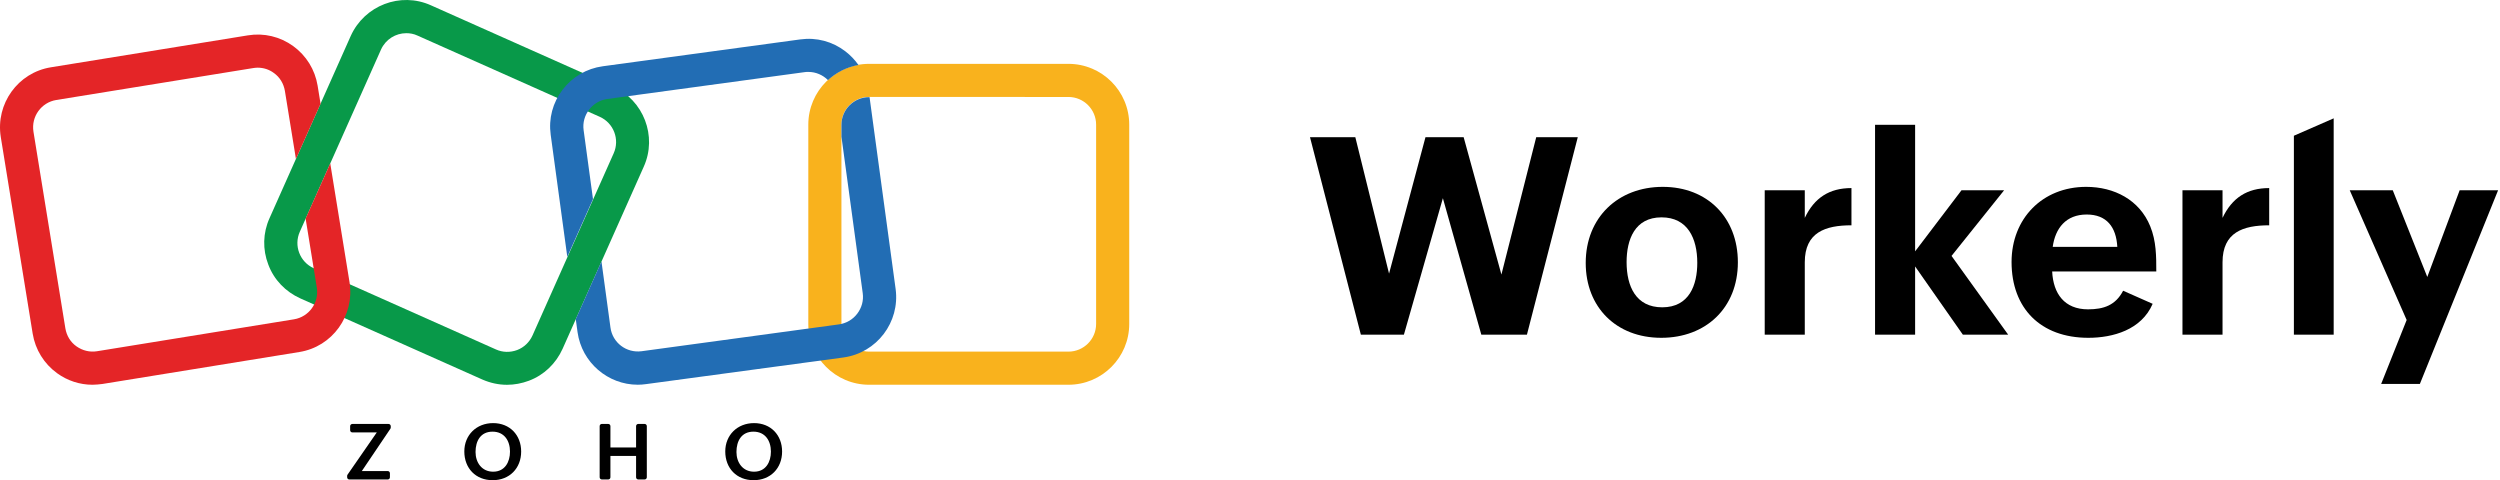
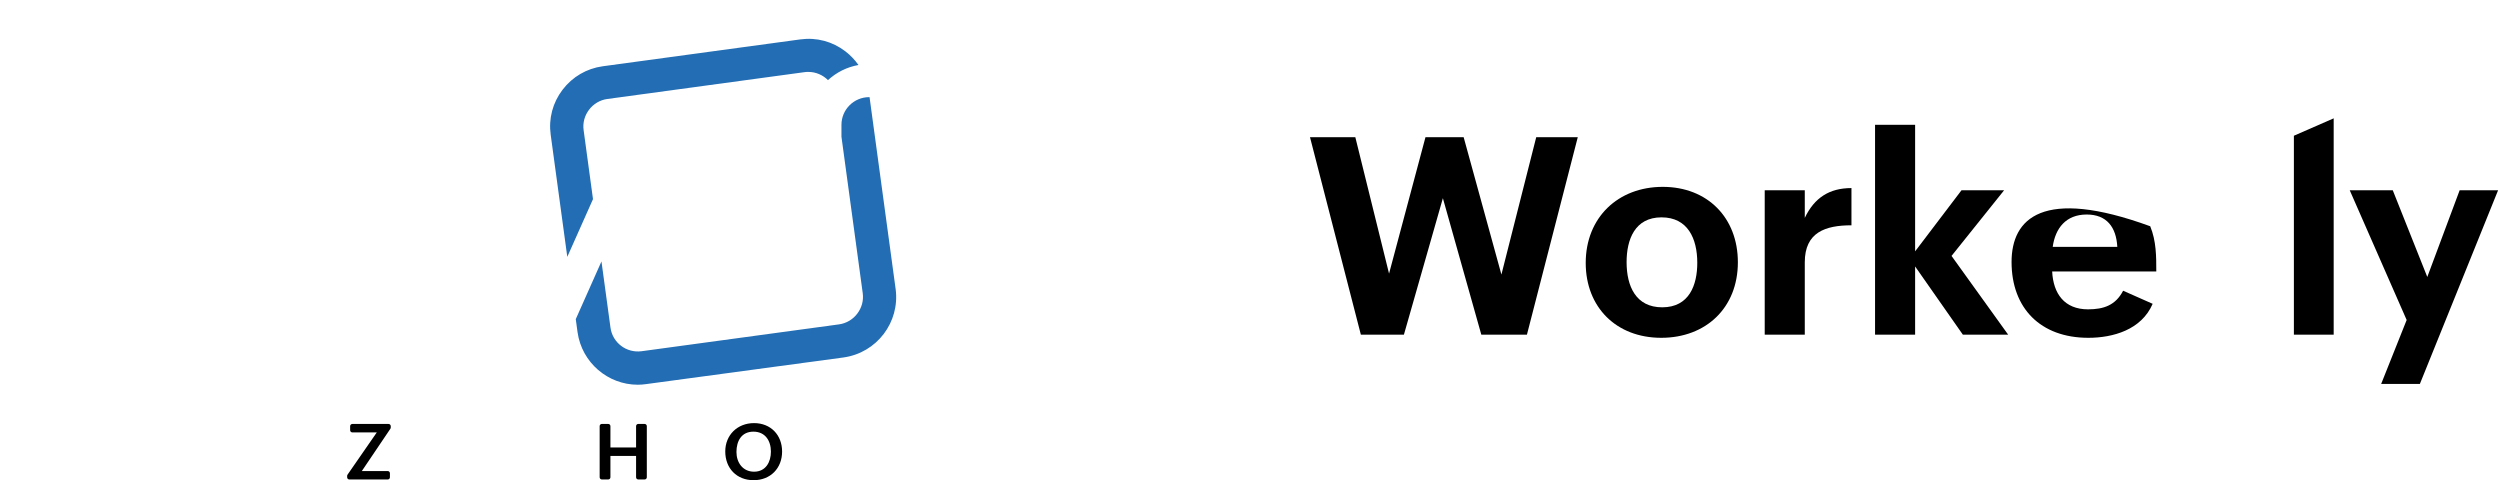
<svg xmlns="http://www.w3.org/2000/svg" width="100%" height="100%" viewBox="0 0 994 191" version="1.1" xml:space="preserve" style="fill-rule:evenodd;clip-rule:evenodd;stroke-linejoin:round;stroke-miterlimit:2;">
  <g id="Workerly" transform="matrix(5.665,0,0,5.665,-2716.31,-1069.57)">
    <path d="M575.003,212.294L578.023,212.294L580.759,202.713L583.457,212.294L586.657,212.294L590.226,198.434L587.31,198.434L584.867,208.072L582.217,198.434L579.537,198.434L576.981,208.006L574.614,198.434L571.433,198.434L575.003,212.294Z" style="fill-rule:nonzero;" />
    <path d="M590.784,207.258C590.784,210.363 592.924,212.512 596.086,212.512C599.22,212.512 601.463,210.41 601.463,207.21C601.463,204.086 599.333,201.918 596.19,201.918C593.056,201.918 590.784,204.067 590.784,207.258ZM596.152,210.372C594.306,210.372 593.653,208.896 593.653,207.201C593.653,205.629 594.221,204.058 596.105,204.058C597.951,204.058 598.614,205.554 598.614,207.248C598.614,208.801 598.055,210.372 596.152,210.372Z" style="fill-rule:nonzero;" />
    <path d="M603.347,212.294L606.159,212.294L606.159,207.21C606.159,205.109 607.598,204.616 609.435,204.616L609.435,202.003C607.882,202.003 606.831,202.685 606.159,204.096L606.159,202.155L603.347,202.155L603.347,212.294Z" style="fill-rule:nonzero;" />
    <path d="M611.091,212.294L613.903,212.294L613.903,207.504L617.255,212.294L620.435,212.294L616.459,206.765L620.151,202.155L617.16,202.155L613.903,206.444L613.903,197.563L611.091,197.563L611.091,212.294Z" style="fill-rule:nonzero;" />
-     <path d="M628.502,209.208C627.971,210.23 627.138,210.514 626.04,210.514C624.383,210.514 623.598,209.416 623.522,207.854L630.83,207.854C630.83,206.794 630.83,205.724 630.404,204.683C629.647,202.827 627.877,201.918 625.908,201.918C622.831,201.918 620.672,204.152 620.672,207.191C620.672,210.439 622.708,212.512 626.059,212.512C627.791,212.512 629.789,211.953 630.575,210.126L628.502,209.208ZM623.56,206.131C623.74,204.825 624.487,203.859 625.945,203.859C627.347,203.859 628.019,204.739 628.094,206.131L623.56,206.131Z" style="fill-rule:nonzero;" />
-     <path d="M632.667,212.294L635.479,212.294L635.479,207.21C635.479,205.109 636.918,204.616 638.754,204.616L638.754,202.003C637.202,202.003 636.151,202.685 635.479,204.096L635.479,202.155L632.667,202.155L632.667,212.294Z" style="fill-rule:nonzero;" />
+     <path d="M628.502,209.208C627.971,210.23 627.138,210.514 626.04,210.514C624.383,210.514 623.598,209.416 623.522,207.854L630.83,207.854C630.83,206.794 630.83,205.724 630.404,204.683C622.831,201.918 620.672,204.152 620.672,207.191C620.672,210.439 622.708,212.512 626.059,212.512C627.791,212.512 629.789,211.953 630.575,210.126L628.502,209.208ZM623.56,206.131C623.74,204.825 624.487,203.859 625.945,203.859C627.347,203.859 628.019,204.739 628.094,206.131L623.56,206.131Z" style="fill-rule:nonzero;" />
    <path d="M640.487,212.294L643.28,212.294L643.28,197.109L640.487,198.33L640.487,212.294Z" style="fill-rule:nonzero;" />
    <path d="M646.612,215.75L649.329,215.75L654.82,202.155L652.122,202.155L649.85,208.242L647.426,202.155L644.406,202.155L648.402,211.262L646.612,215.75Z" style="fill-rule:nonzero;" />
  </g>
  <g transform="matrix(1,0,0,1,-30.176,-29.484)">
    <path d="M168.35,218.22L179.99,201.41L170.27,201.41C169.78,201.41 169.39,201.02 169.39,200.53L169.39,198.93C169.39,198.44 169.78,198.05 170.27,198.05L184.66,198.05C185.15,198.05 185.54,198.44 185.54,198.93L185.54,199.45C185.54,199.63 185.48,199.8 185.39,199.95L174.04,216.77L184.33,216.77C184.82,216.77 185.21,217.16 185.21,217.65L185.21,219.25C185.21,219.74 184.82,220.13 184.33,220.13L169.08,220.13C168.59,220.13 168.2,219.74 168.2,219.25L168.2,218.74C168.2,218.54 168.25,218.36 168.35,218.22Z" style="fill-rule:nonzero;" />
-     <path d="M214.79,208.98C214.79,202.47 219.6,197.71 226.24,197.71C232.87,197.71 237.39,202.46 237.39,209.02C237.39,215.68 232.74,220.41 226.05,220.41C219.36,220.41 214.79,215.7 214.79,208.98ZM232.95,209.06C232.95,204.73 230.69,201.11 226,201.11C221.28,201.11 219.25,204.79 219.25,209.2C219.25,213.35 221.72,217.03 226.26,217.03C230.93,217.02 232.95,213.16 232.95,209.06Z" style="fill-rule:nonzero;" />
    <path d="M269.47,198.04L272,198.04C272.49,198.04 272.88,198.43 272.88,198.92L272.88,207.39L283.08,207.39L283.08,198.92C283.08,198.43 283.47,198.04 283.96,198.04L286.47,198.04C286.96,198.04 287.35,198.43 287.35,198.92L287.35,219.24C287.35,219.73 286.96,220.12 286.47,220.12L283.96,220.12C283.47,220.12 283.08,219.73 283.08,219.24L283.08,210.75L272.88,210.75L272.88,219.24C272.88,219.73 272.49,220.12 272,220.12L269.48,220.12C268.99,220.12 268.6,219.73 268.6,219.24L268.6,198.92C268.59,198.43 268.98,198.04 269.47,198.04Z" style="fill-rule:nonzero;" />
    <path d="M318.54,208.98C318.54,202.47 323.35,197.71 329.99,197.71C336.63,197.71 341.14,202.46 341.14,209.02C341.14,215.68 336.49,220.41 329.8,220.41C323.11,220.41 318.54,215.7 318.54,208.98ZM336.69,209.06C336.69,204.73 334.43,201.11 329.74,201.11C325.02,201.11 322.99,204.79 322.99,209.2C322.99,213.35 325.46,217.03 330,217.03C334.67,217.02 336.69,213.16 336.69,209.06Z" style="fill-rule:nonzero;" />
  </g>
  <g transform="matrix(1,0,0,1,-30.176,-29.484)">
    <g>
-       <path d="M231.78,182.48C228.41,182.48 225.12,181.76 221.98,180.39L149.55,148.11C143.69,145.46 139.11,140.72 136.86,134.7C134.53,128.68 134.69,122.09 137.34,116.23L169.62,43.8C175.08,31.67 189.37,26.13 201.5,31.59L273.93,63.87C286.06,69.33 291.6,83.62 286.14,95.75L253.86,168.18C251.21,174.04 246.47,178.62 240.45,180.87C237.65,181.92 234.67,182.48 231.78,182.48ZM191.71,42.68C187.53,42.68 183.52,45.09 181.67,49.18L149.39,121.61C146.9,127.15 149.39,133.66 154.93,136.14L227.36,168.42C230.01,169.62 232.98,169.7 235.79,168.66C238.52,167.62 240.69,165.53 241.89,162.88L274.17,90.45C276.66,84.91 274.17,78.4 268.63,75.92L196.2,43.64C194.68,42.92 193.16,42.68 191.71,42.68Z" style="fill:rgb(8,153,73);fill-rule:nonzero;" />
-     </g>
+       </g>
    <g>
-       <path d="M454.99,182.46L375.73,182.46C362.4,182.46 351.56,171.62 351.56,158.29L351.56,79.04C351.56,65.71 362.4,54.87 375.73,54.87L454.99,54.87C468.32,54.87 479.16,65.71 479.16,79.04L479.16,158.3C479.16,171.62 468.32,182.46 454.99,182.46ZM375.73,68.03C369.71,68.03 364.73,72.93 364.73,79.03L364.73,158.29C364.73,164.31 369.63,169.29 375.73,169.29L454.99,169.29C461.01,169.29 465.99,164.39 465.99,158.29L465.99,79.04C465.99,73.02 461.09,68.04 454.99,68.04L375.73,68.03Z" style="fill:rgb(249,178,29);fill-rule:nonzero;" />
-     </g>
-     <path d="M161.48,94.44L151.69,116.39L156.14,143.83C157.1,149.85 153.01,155.47 147.07,156.44L68.78,169.13C65.89,169.61 63,168.89 60.59,167.2C58.18,165.51 56.66,162.94 56.17,160.05L43.48,81.85C42.52,75.83 46.61,70.21 52.55,69.24L130.84,56.55C131.4,56.47 132.04,56.39 132.61,56.39C134.94,56.39 137.19,57.11 139.03,58.48C141.44,60.17 142.96,62.74 143.45,65.63L147.84,92.7L157.63,70.75L156.46,63.54C155.42,57.2 151.96,51.58 146.74,47.8C141.52,44.03 135.1,42.5 128.75,43.54L50.47,56.23C37.3,58.32 28.39,70.76 30.48,83.93L43.17,162.14C44.21,168.48 47.67,174.1 52.89,177.88C56.99,180.85 61.88,182.46 66.94,182.46C68.31,182.46 69.59,182.3 70.96,182.14L149.17,169.45C162.34,167.36 171.25,154.92 169.16,141.75L161.48,94.44Z" style="fill:rgb(228,37,39);fill-rule:nonzero;" />
+       </g>
    <g>
      <path d="M255.73,131.61L265.95,108.66L262.22,81.21C261.82,78.32 262.62,75.43 264.39,73.1C266.16,70.77 268.73,69.25 271.62,68.84L350.15,58.16C350.63,58.08 351.11,58.08 351.6,58.08C354.58,58.08 357.36,59.31 359.38,61.34C362.7,58.28 366.88,56.15 371.5,55.33C370.08,53.29 368.33,51.46 366.29,49.89C361.15,45.96 354.81,44.27 348.38,45.15L269.85,55.83C263.43,56.71 257.8,60.01 253.87,65.14C249.94,70.28 248.25,76.62 249.13,83.05L255.73,131.61Z" style="fill:rgb(34,109,180);fill-rule:nonzero;" />
      <path d="M386.28,144.4L375.91,68.11L375.74,68.11C369.72,68.11 364.74,73.01 364.74,79.11L364.74,83.86L373.2,146.08C373.6,148.97 372.8,151.86 371.03,154.19C369.26,156.52 366.69,158.04 363.8,158.45L285.27,169.13C279.25,169.93 273.71,165.76 272.9,159.73L269.32,133.43L259.1,156.38L259.81,161.57C261.5,173.62 271.86,182.45 283.74,182.45C284.78,182.45 285.91,182.37 287.03,182.21L365.56,171.61C378.81,169.77 388.05,157.57 386.28,144.4Z" style="fill:rgb(34,109,180);fill-rule:nonzero;" />
    </g>
  </g>
</svg>